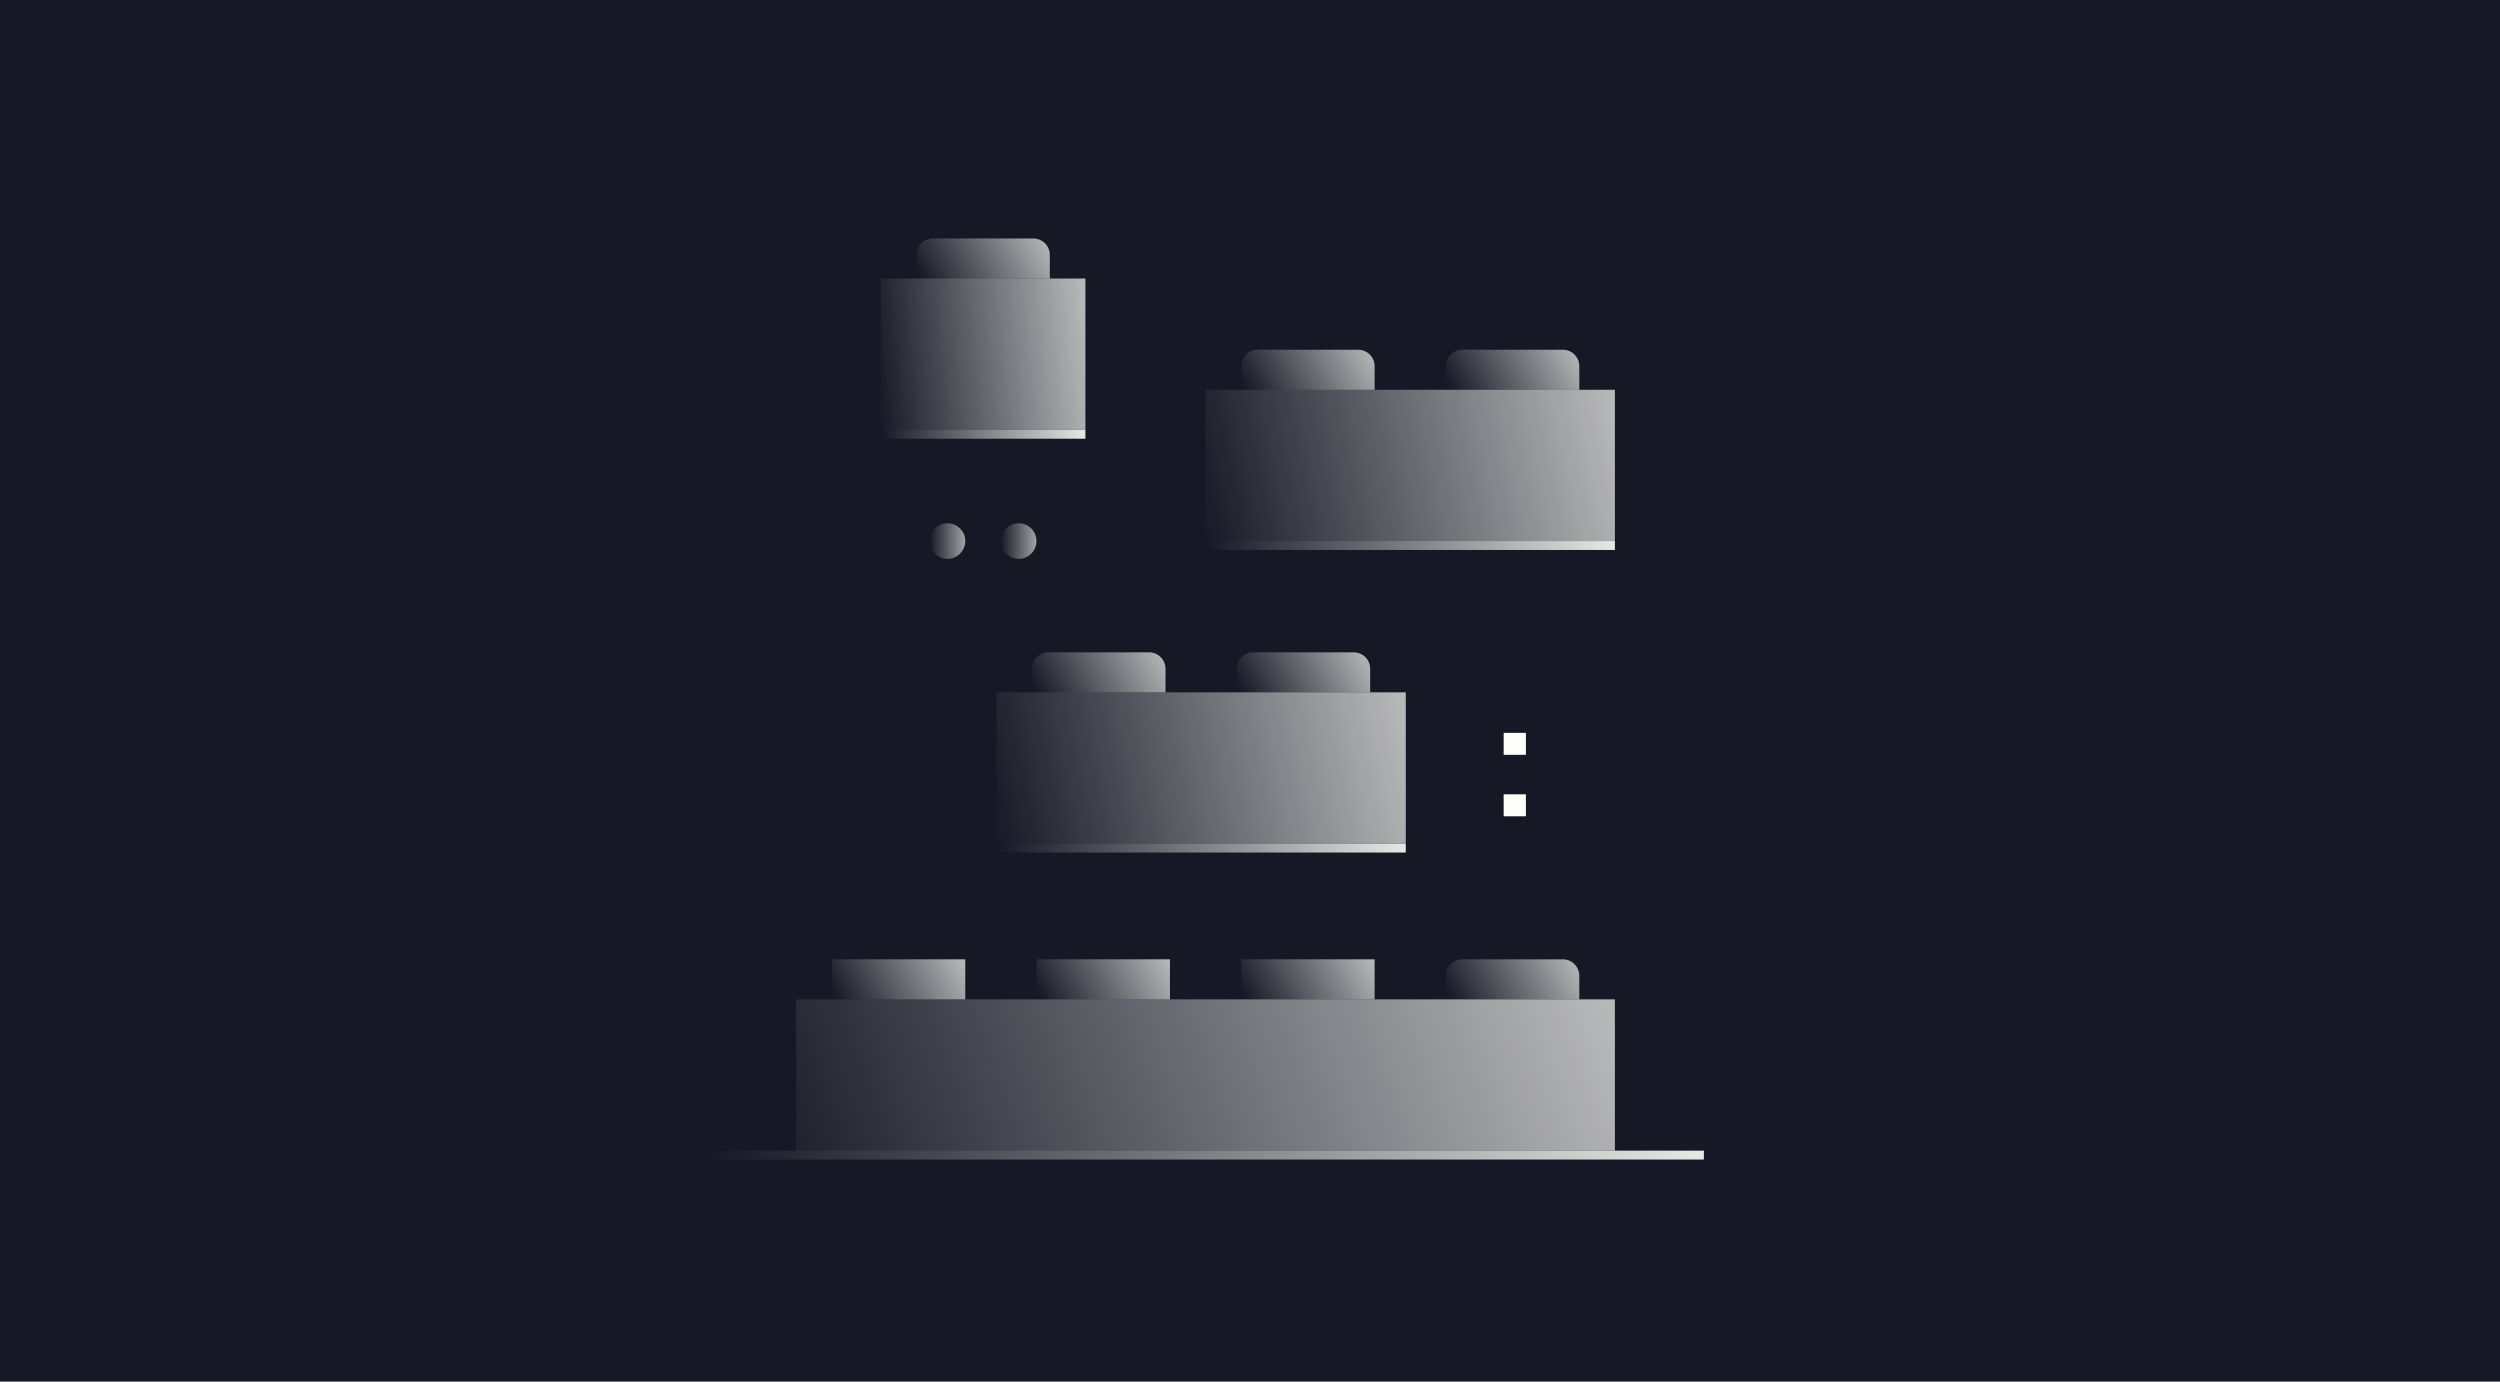
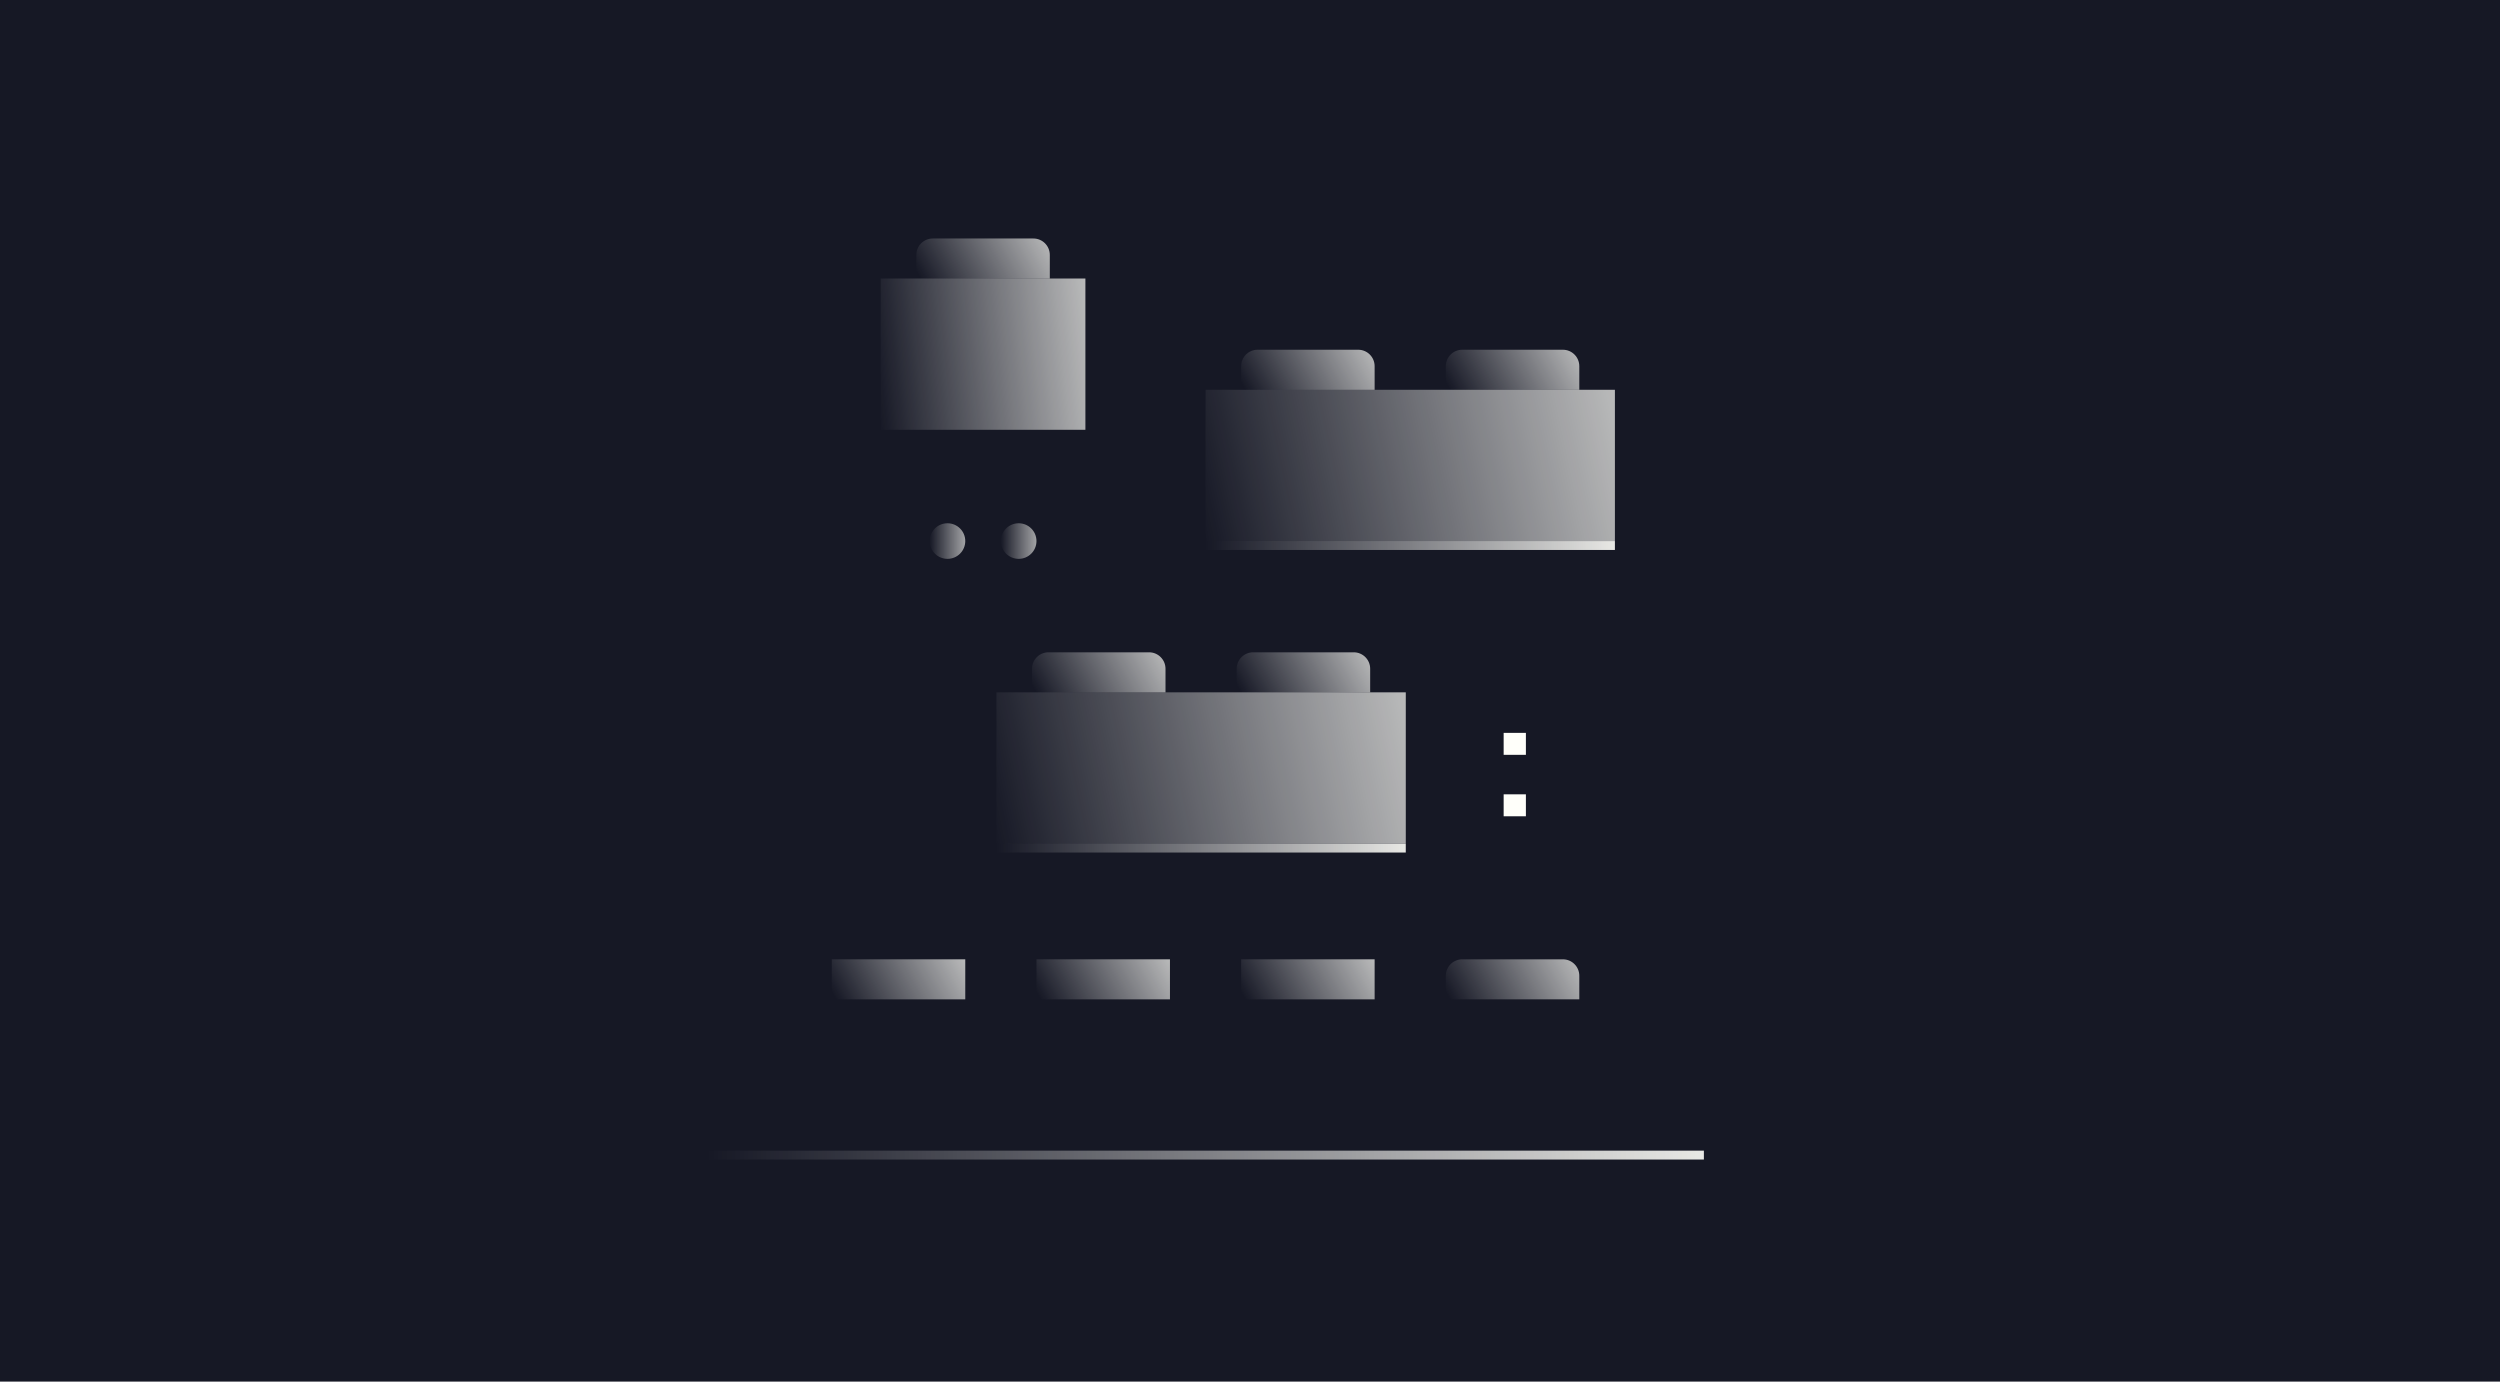
<svg xmlns="http://www.w3.org/2000/svg" width="304" height="168" viewBox="0 0 304 168" fill="none">
-   <path d="M0 0H304V168H0V0Z" fill="#161825" />
+   <path d="M0 0H304V168H0Z" fill="#161825" />
  <rect width="121.198" height="1.082" transform="matrix(-1 0 0 1 207.192 139.918)" fill="url(#paint0_linear_3019_14988)" />
  <rect width="49.778" height="1.082" transform="matrix(-1 0 0 1 170.942 102.586)" fill="url(#paint1_linear_3019_14988)" />
  <rect width="49.778" height="1.082" transform="matrix(-1 0 0 1 196.372 65.793)" fill="url(#paint2_linear_3019_14988)" />
-   <rect width="24.889" height="1.082" transform="matrix(-1 0 0 1 131.985 52.266)" fill="url(#paint3_linear_3019_14988)" />
  <rect x="121.165" y="84.188" width="49.778" height="18.396" fill="url(#paint4_linear_3019_14988)" />
  <rect x="146.594" y="47.398" width="49.778" height="18.396" fill="url(#paint5_linear_3019_14988)" />
  <path d="M107.096 33.867H131.985V52.263H107.096V33.867Z" fill="url(#paint6_linear_3019_14988)" />
-   <path d="M96.815 121.523H196.371V139.92H96.815V121.523Z" fill="url(#paint7_linear_3019_14988)" />
  <path d="M111.424 31C111.424 29.895 112.32 29 113.424 29H125.656C126.761 29 127.656 29.895 127.656 31V31.435V33.87H111.424V31Z" fill="url(#paint8_linear_3019_14988)" />
  <path d="M150.922 44.527C150.922 43.423 151.818 42.527 152.922 42.527H165.154C166.259 42.527 167.154 43.423 167.154 44.527V44.962V47.397H150.922V44.527Z" fill="url(#paint9_linear_3019_14988)" />
  <path d="M125.493 81.32C125.493 80.216 126.388 79.32 127.493 79.32H139.725C140.829 79.32 141.725 80.216 141.725 81.32V81.755V84.19H125.493V81.32Z" fill="url(#paint10_linear_3019_14988)" />
  <path d="M150.922 116.652H167.154V119.087V121.522H150.922V116.652Z" fill="url(#paint11_linear_3019_14988)" />
  <path d="M126.034 116.652H142.266V119.087V121.522H126.034V116.652Z" fill="url(#paint12_linear_3019_14988)" />
  <path d="M101.145 116.652H117.377V119.087V121.522H101.145V116.652Z" fill="url(#paint13_linear_3019_14988)" />
  <path d="M175.811 44.527C175.811 43.423 176.706 42.527 177.811 42.527H190.043C191.147 42.527 192.043 43.423 192.043 44.527V44.962V47.397H175.811V44.527Z" fill="url(#paint14_linear_3019_14988)" />
  <path d="M150.381 81.32C150.381 80.216 151.277 79.32 152.381 79.32H164.613C165.718 79.32 166.613 80.216 166.613 81.32V81.755V84.19H150.381V81.32Z" fill="url(#paint15_linear_3019_14988)" />
  <path d="M175.811 118.652C175.811 117.548 176.706 116.652 177.811 116.652H190.043C191.147 116.652 192.043 117.548 192.043 118.652V119.087V121.522H175.811V118.652Z" fill="url(#paint16_linear_3019_14988)" />
  <circle cx="115.212" cy="65.793" r="2.164" fill="url(#paint17_linear_3019_14988)" />
  <circle cx="123.87" cy="65.793" r="2.164" fill="url(#paint18_linear_3019_14988)" />
  <rect width="2.705" height="2.67" transform="matrix(-1 0 0 1 185.549 96.59)" fill="#FFFFFA" />
  <rect width="2.705" height="2.67" transform="matrix(-1 0 0 1 185.549 89.117)" fill="#FFFFFA" />
  <defs>
    <linearGradient id="paint0_linear_3019_14988" x1="3.26204e-08" y1="0.721" x2="121.198" y2="0.721" gradientUnits="userSpaceOnUse">
      <stop stop-color="#FFFFFA" stop-opacity="0.9" />
      <stop offset="1" stop-color="#FFFFFA" stop-opacity="0" />
    </linearGradient>
    <linearGradient id="paint1_linear_3019_14988" x1="1.33977e-08" y1="0.721" x2="49.778" y2="0.721" gradientUnits="userSpaceOnUse">
      <stop stop-color="#FFFFFA" stop-opacity="0.9" />
      <stop offset="1" stop-color="#FFFFFA" stop-opacity="0" />
    </linearGradient>
    <linearGradient id="paint2_linear_3019_14988" x1="1.33977e-08" y1="0.721" x2="49.778" y2="0.721" gradientUnits="userSpaceOnUse">
      <stop stop-color="#FFFFFA" stop-opacity="0.9" />
      <stop offset="1" stop-color="#FFFFFA" stop-opacity="0" />
    </linearGradient>
    <linearGradient id="paint3_linear_3019_14988" x1="6.69883e-09" y1="0.721" x2="24.889" y2="0.721" gradientUnits="userSpaceOnUse">
      <stop stop-color="#FFFFFA" stop-opacity="0.9" />
      <stop offset="1" stop-color="#FFFFFA" stop-opacity="0" />
    </linearGradient>
    <linearGradient id="paint4_linear_3019_14988" x1="170.942" y1="84.188" x2="119.332" y2="95.279" gradientUnits="userSpaceOnUse">
      <stop stop-color="#FFFFFA" stop-opacity="0.7" />
      <stop offset="1" stop-color="#FFFFFA" stop-opacity="0" />
    </linearGradient>
    <linearGradient id="paint5_linear_3019_14988" x1="196.372" y1="47.398" x2="144.762" y2="58.49" gradientUnits="userSpaceOnUse">
      <stop stop-color="#FFFFFA" stop-opacity="0.7" />
      <stop offset="1" stop-color="#FFFFFA" stop-opacity="0" />
    </linearGradient>
    <linearGradient id="paint6_linear_3019_14988" x1="131.985" y1="33.867" x2="105.296" y2="36.735" gradientUnits="userSpaceOnUse">
      <stop stop-color="#FFFFFA" stop-opacity="0.7" />
      <stop offset="1" stop-color="#FFFFFA" stop-opacity="0" />
    </linearGradient>
    <linearGradient id="paint7_linear_3019_14988" x1="196.37" y1="121.523" x2="96.815" y2="157.775" gradientUnits="userSpaceOnUse">
      <stop stop-color="#FFFFFA" stop-opacity="0.7" />
      <stop offset="1" stop-color="#FFFFFA" stop-opacity="0" />
    </linearGradient>
    <linearGradient id="paint8_linear_3019_14988" x1="127.656" y1="29" x2="113.589" y2="36.845" gradientUnits="userSpaceOnUse">
      <stop stop-color="#FFFFFA" stop-opacity="0.7" />
      <stop offset="1" stop-color="#FFFFFA" stop-opacity="0" />
    </linearGradient>
    <linearGradient id="paint9_linear_3019_14988" x1="167.154" y1="42.527" x2="153.087" y2="50.373" gradientUnits="userSpaceOnUse">
      <stop stop-color="#FFFFFA" stop-opacity="0.7" />
      <stop offset="1" stop-color="#FFFFFA" stop-opacity="0" />
    </linearGradient>
    <linearGradient id="paint10_linear_3019_14988" x1="141.725" y1="79.32" x2="127.657" y2="87.166" gradientUnits="userSpaceOnUse">
      <stop stop-color="#FFFFFA" stop-opacity="0.7" />
      <stop offset="1" stop-color="#FFFFFA" stop-opacity="0" />
    </linearGradient>
    <linearGradient id="paint11_linear_3019_14988" x1="167.154" y1="116.652" x2="153.087" y2="124.498" gradientUnits="userSpaceOnUse">
      <stop stop-color="#FFFFFA" stop-opacity="0.7" />
      <stop offset="1" stop-color="#FFFFFA" stop-opacity="0" />
    </linearGradient>
    <linearGradient id="paint12_linear_3019_14988" x1="142.266" y1="116.652" x2="128.198" y2="124.498" gradientUnits="userSpaceOnUse">
      <stop stop-color="#FFFFFA" stop-opacity="0.7" />
      <stop offset="1" stop-color="#FFFFFA" stop-opacity="0" />
    </linearGradient>
    <linearGradient id="paint13_linear_3019_14988" x1="117.377" y1="116.652" x2="103.309" y2="124.498" gradientUnits="userSpaceOnUse">
      <stop stop-color="#FFFFFA" stop-opacity="0.7" />
      <stop offset="1" stop-color="#FFFFFA" stop-opacity="0" />
    </linearGradient>
    <linearGradient id="paint14_linear_3019_14988" x1="192.043" y1="42.527" x2="177.975" y2="50.373" gradientUnits="userSpaceOnUse">
      <stop stop-color="#FFFFFA" stop-opacity="0.7" />
      <stop offset="1" stop-color="#FFFFFA" stop-opacity="0" />
    </linearGradient>
    <linearGradient id="paint15_linear_3019_14988" x1="166.613" y1="79.32" x2="152.546" y2="87.166" gradientUnits="userSpaceOnUse">
      <stop stop-color="#FFFFFA" stop-opacity="0.7" />
      <stop offset="1" stop-color="#FFFFFA" stop-opacity="0" />
    </linearGradient>
    <linearGradient id="paint16_linear_3019_14988" x1="192.043" y1="116.652" x2="177.975" y2="124.498" gradientUnits="userSpaceOnUse">
      <stop stop-color="#FFFFFA" stop-opacity="0.7" />
      <stop offset="1" stop-color="#FFFFFA" stop-opacity="0" />
    </linearGradient>
    <linearGradient id="paint17_linear_3019_14988" x1="117.376" y1="65.793" x2="113.047" y2="65.793" gradientUnits="userSpaceOnUse">
      <stop stop-color="#FFFFFA" stop-opacity="0.6" />
      <stop offset="1" stop-color="#FFFFFA" stop-opacity="0" />
    </linearGradient>
    <linearGradient id="paint18_linear_3019_14988" x1="126.034" y1="65.793" x2="121.706" y2="65.793" gradientUnits="userSpaceOnUse">
      <stop stop-color="#FFFFFA" stop-opacity="0.6" />
      <stop offset="1" stop-color="#FFFFFA" stop-opacity="0" />
    </linearGradient>
  </defs>
</svg>